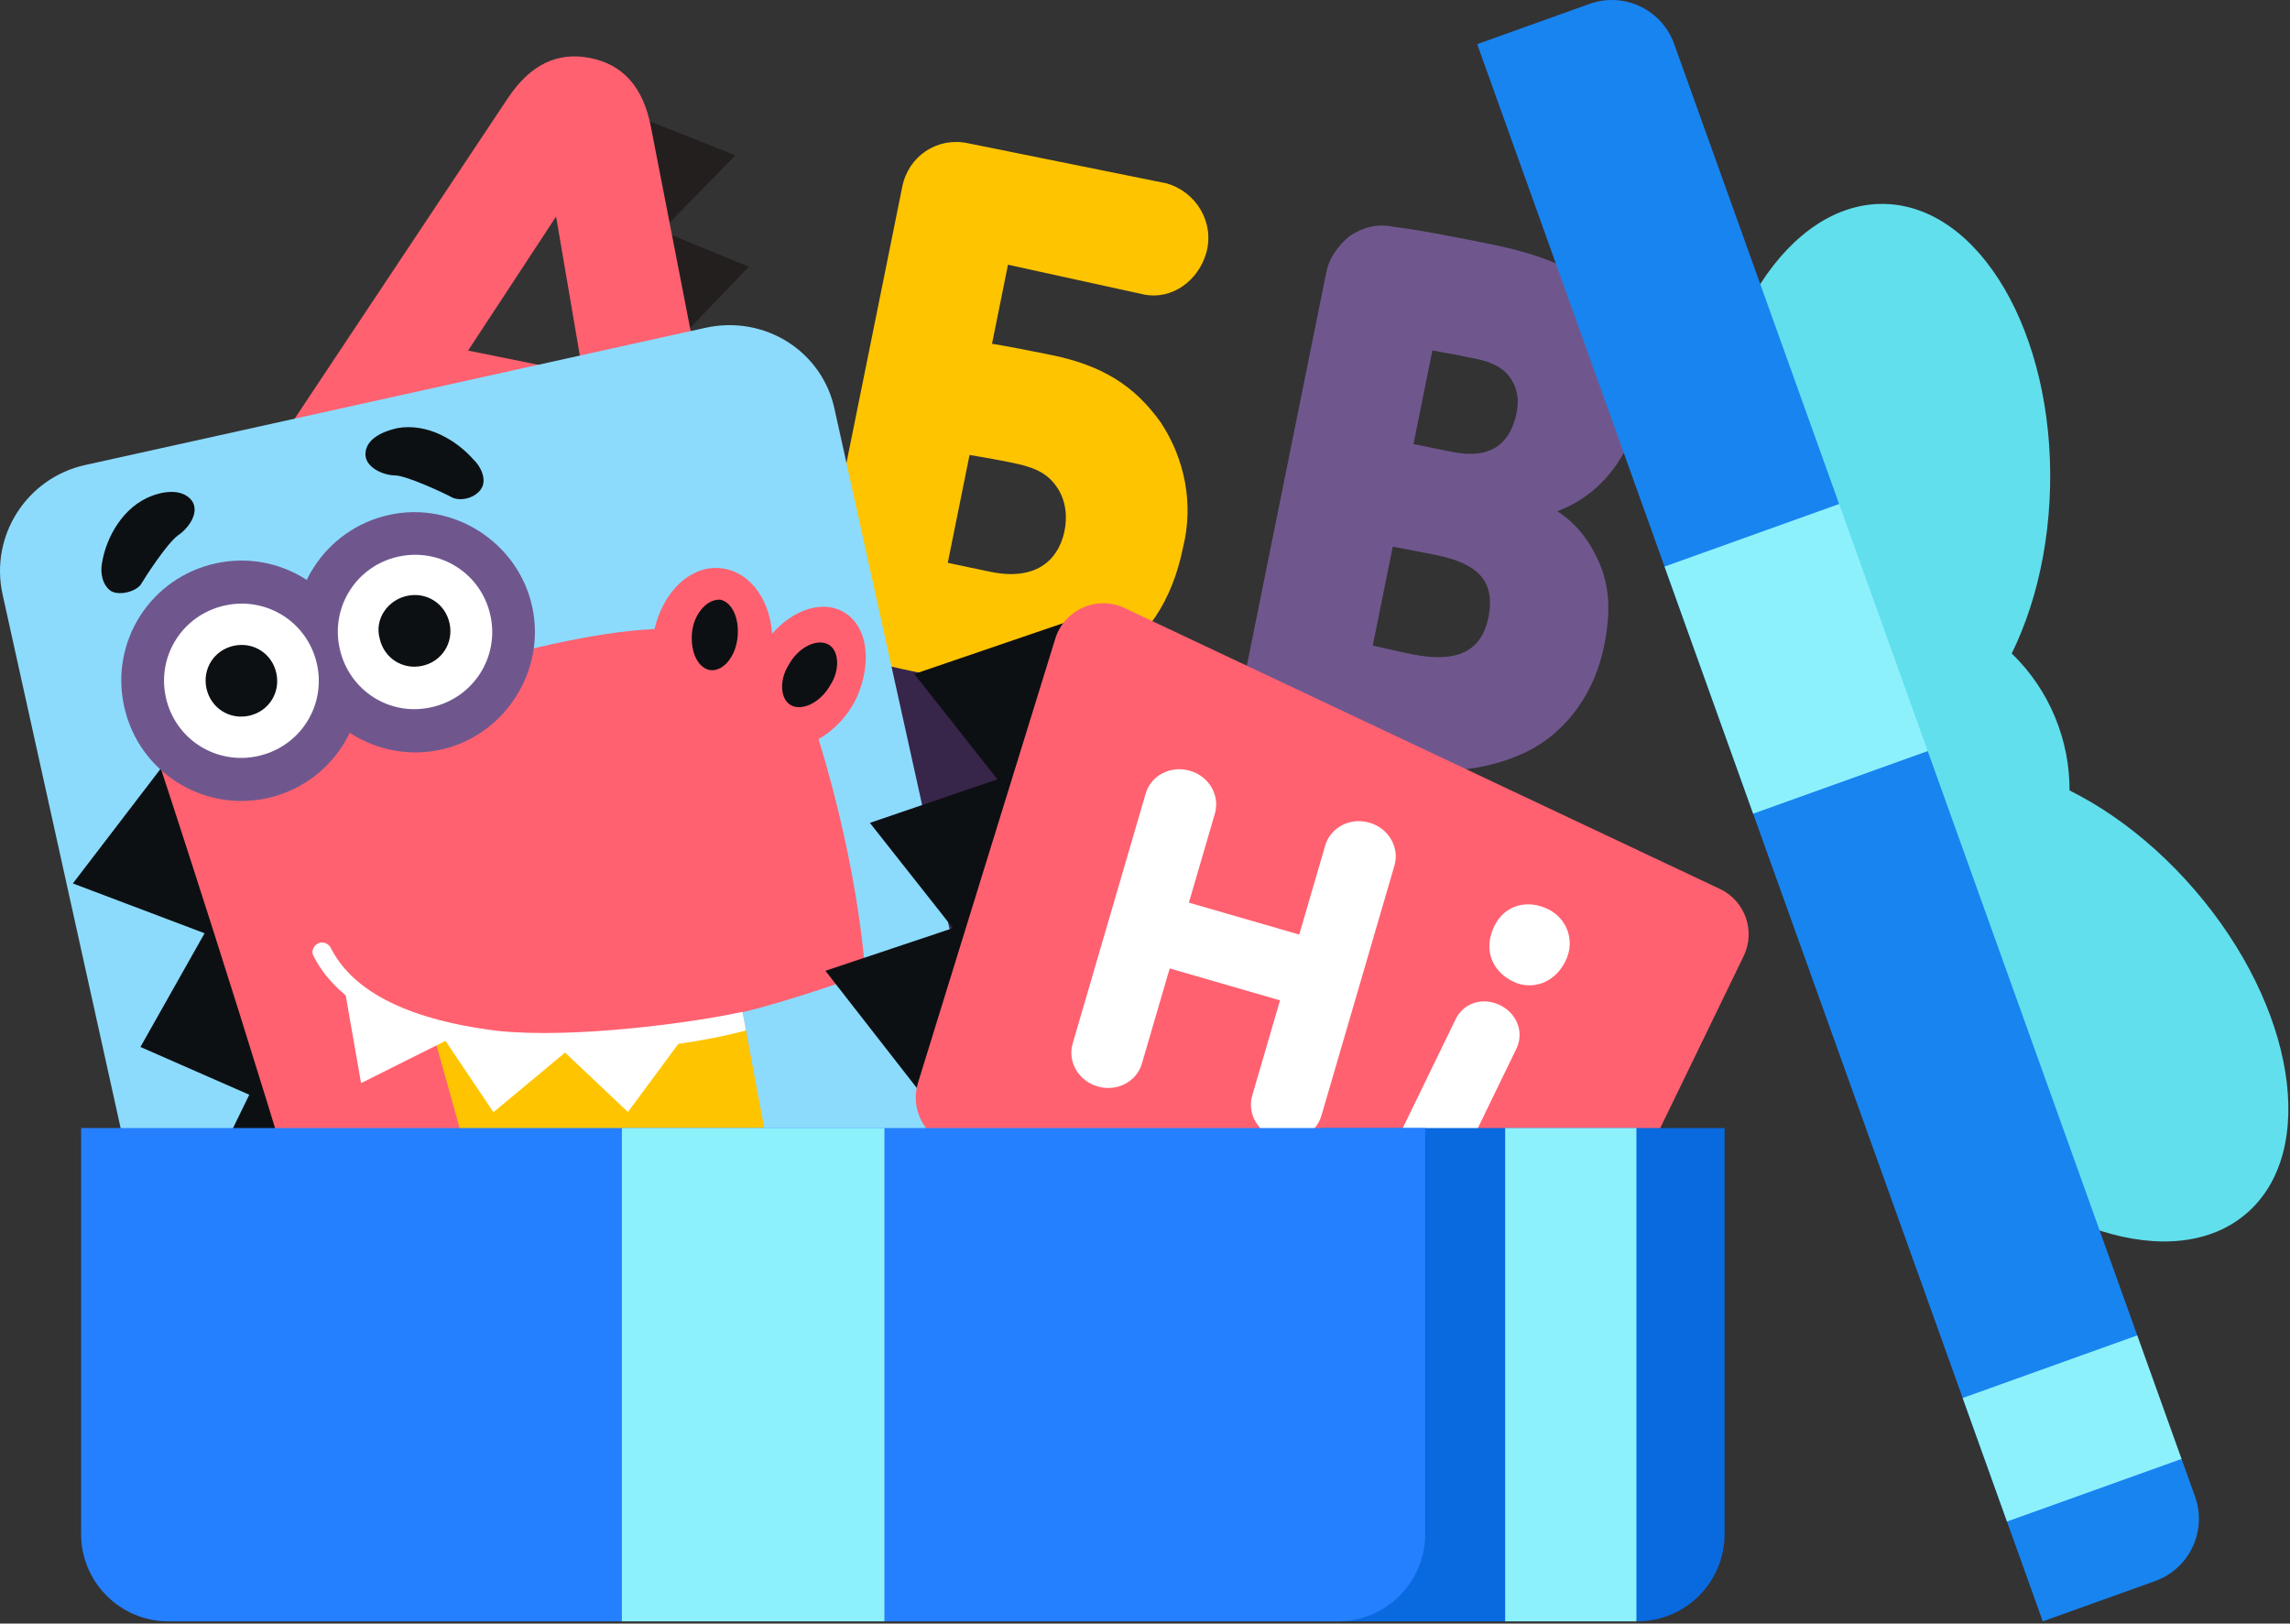
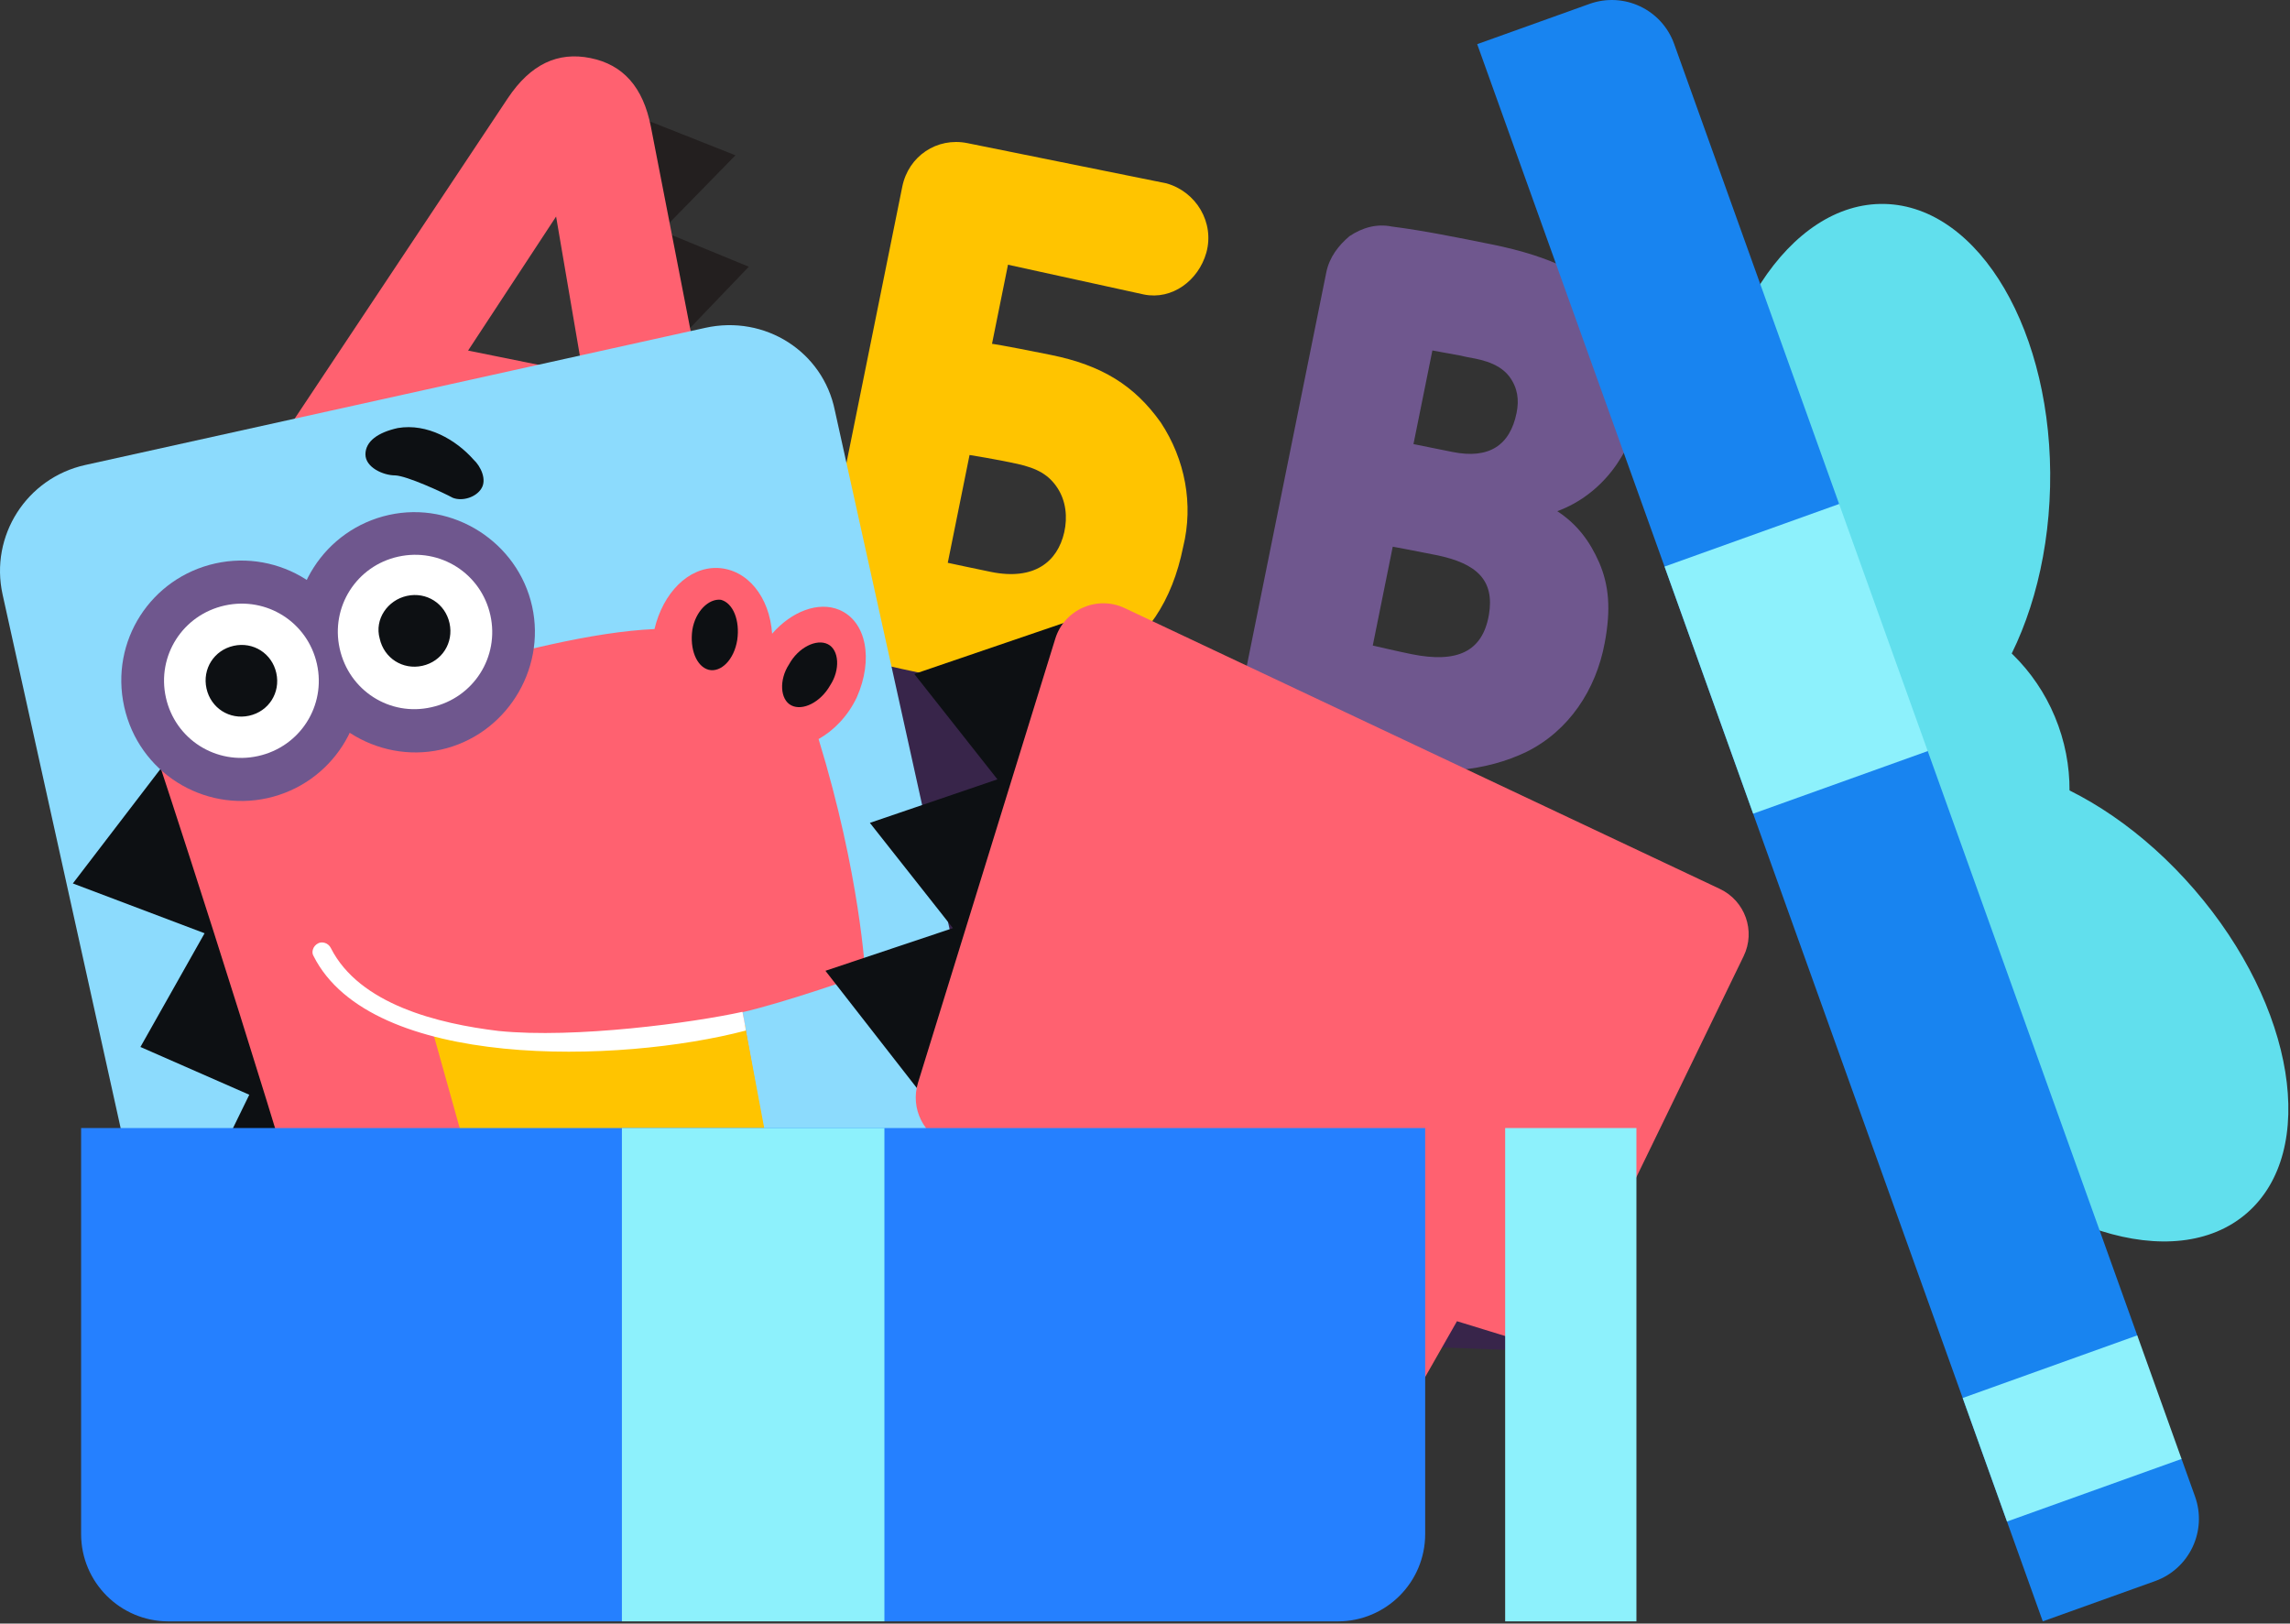
<svg xmlns="http://www.w3.org/2000/svg" width="244" height="173" viewBox="0 0 244 173" fill="none">
  <rect x="0" y="0" width="244" height="173" fill="#333333" stroke="none" />
  <g clip-path="url(#clip0)">
    <path d="M23.416 138.674L54.592 65.355L114.159 65.975L167.196 99.291L165.725 144.033L23.416 138.674Z" fill="#38254A" />
    <path d="M146.269 68.786C146.269 68.786 149.017 69.424 150.399 69.703C155.255 70.684 157.969 69.453 158.646 65.494C159.25 61.892 157.447 60.038 153.025 59.145C150.538 58.643 148.397 58.252 148.397 58.252L146.269 68.786ZM152.621 37.342L150.606 47.32L154.751 48.157C158.66 48.947 160.893 47.453 161.592 43.995C161.873 42.603 161.719 41.331 160.814 40.114C159.579 38.499 157.249 38.235 156.301 38.044C155.401 37.82 153.688 37.557 152.621 37.342ZM158.971 26.046C165.209 27.306 169.556 29.384 172.043 32.535C174.578 35.447 175.441 39.51 174.646 43.446C173.896 48.383 170.587 52.763 165.927 54.469C168.032 55.846 169.393 57.652 170.405 59.967C171.409 62.321 171.677 64.858 170.978 68.523C170.053 73.508 167.155 77.888 162.636 80.119C158.402 82.16 152.98 82.761 146.781 81.509C144.491 81.046 141.254 80.392 137.157 79.317C133.967 78.424 131.955 75.369 132.613 72.11L141.318 29.017C141.647 27.388 142.639 26.14 143.78 25.17C145.158 24.249 146.684 23.812 148.303 24.139C151.588 24.555 155.3 25.305 158.971 26.046Z" fill="#6F578E" />
-     <path d="M100.985 59.969C100.985 59.969 103.978 60.615 105.597 60.942C110.216 61.876 112.68 59.849 113.393 56.725C113.762 55.103 113.578 53.369 112.666 51.985C111.754 50.601 110.539 49.901 108.376 49.422C106.212 48.944 103.306 48.481 103.306 48.481L100.985 59.969ZM107.402 28.207L105.699 36.635C105.699 36.635 106.505 36.715 111.953 37.815C117.402 38.916 120.871 41.065 123.687 45.026C126.266 48.94 127.191 53.719 126.062 58.291C124.889 64.095 122.142 68.133 117.812 70.651C113.482 73.169 108.028 73.722 101.119 72.326C97.447 71.585 94.447 70.978 91.968 70.23C90.35 69.903 89.112 68.908 88.2 67.524C87.288 66.14 87.144 64.414 87.425 63.023L96.138 19.891C96.796 16.631 99.837 14.597 103.074 15.251L124.275 19.534C127.465 20.427 129.429 23.72 128.534 26.932C127.687 29.905 124.883 31.987 121.882 31.38L107.402 28.207Z" fill="#FFC400" />
+     <path d="M100.985 59.969C100.985 59.969 103.978 60.615 105.597 60.942C110.216 61.876 112.68 59.849 113.393 56.725C113.762 55.103 113.578 53.369 112.666 51.985C111.754 50.601 110.539 49.901 108.376 49.422C106.212 48.944 103.306 48.481 103.306 48.481L100.985 59.969ZL105.699 36.635C105.699 36.635 106.505 36.715 111.953 37.815C117.402 38.916 120.871 41.065 123.687 45.026C126.266 48.94 127.191 53.719 126.062 58.291C124.889 64.095 122.142 68.133 117.812 70.651C113.482 73.169 108.028 73.722 101.119 72.326C97.447 71.585 94.447 70.978 91.968 70.23C90.35 69.903 89.112 68.908 88.2 67.524C87.288 66.14 87.144 64.414 87.425 63.023L96.138 19.891C96.796 16.631 99.837 14.597 103.074 15.251L124.275 19.534C127.465 20.427 129.429 23.72 128.534 26.932C127.687 29.905 124.883 31.987 121.882 31.38L107.402 28.207Z" fill="#FFC400" />
    <path d="M68.356 12.583L78.362 16.549L70.49 24.599L79.785 28.421L72.808 35.701L81.103 38.576L74.609 45.705L68.356 12.583Z" fill="#231F1F" />
    <path d="M62.113 39.829L59.252 23.073L49.874 37.356L62.113 39.829ZM65.899 61.364L64.348 52.362L42.91 48.031L37.986 55.725C36.564 58.086 33.905 59.245 31.19 58.449C29.808 58.169 28.286 57.365 27.61 56.029C26.887 54.931 26.694 53.444 26.975 52.053C27.12 51.337 27.305 50.423 27.915 49.843L54.117 10.451C56.531 6.842 59.435 5.484 62.909 6.186C66.384 6.888 68.533 9.267 69.357 13.529L78.31 59.526C78.402 60.29 78.454 61.252 78.318 61.928C77.374 65.378 74.049 67.603 70.662 66.67C68.104 65.906 66.332 64.099 65.899 61.364Z" fill="#FF6170" />
    <path d="M75.14 34.934L9.089 49.546C2.825 50.932 -1.104 57.108 0.276 63.347L14.895 129.427C16.275 135.666 22.443 139.609 28.706 138.224L94.758 123.612C101.021 122.226 104.95 116.049 103.57 109.81L88.952 43.73C87.685 37.466 81.517 33.523 75.14 34.934Z" fill="#8CDBFD" />
    <path d="M33.05 130.325L21.958 126.081L26.561 116.65L14.963 111.56L21.799 99.443L7.763 94.135L17.277 81.704L33.05 130.325Z" fill="#0D1013" />
    <path d="M89.432 64.984C87.193 64.044 84.334 65.155 82.27 67.525C81.998 63.599 79.635 60.653 76.459 60.518C73.33 60.413 70.642 63.2 69.737 67.029C63.153 67.329 54.975 69.417 45.337 72.108C36.821 74.47 16.511 80.04 16.511 80.04C16.511 80.04 16.566 80.107 16.629 80.213C16.591 80.221 16.591 80.221 16.591 80.221C16.591 80.221 26.927 111.466 34.324 136.981L82.572 126.307C81.083 119.221 79.126 107.852 79.126 107.852C83.597 106.823 91.882 103.954 92.189 103.727C92.189 103.727 91.661 93.238 87.221 78.75C88.85 77.832 90.344 76.305 91.294 74.301C93.073 70.279 92.333 66.216 89.432 64.984Z" fill="#FF6170" />
    <path d="M45.878 109.107C47.434 114.704 49.984 123.709 52.508 132.958L82.572 126.308L79.363 109.195C68.35 111.791 56.304 112.861 45.878 109.107Z" fill="#FFC400" />
    <path d="M76.811 63.909C78.123 64.257 78.855 66.128 78.554 68.188C78.224 70.294 76.818 71.682 75.516 71.372C74.204 71.024 73.472 69.153 73.773 67.093C74.099 65.147 75.504 63.759 76.811 63.909Z" fill="#0D1013" />
    <path d="M88.212 68.643C89.422 69.252 89.535 71.38 88.462 73.013C87.432 74.836 85.529 75.775 84.319 75.165C83.109 74.556 82.997 72.428 84.07 70.795C85.061 68.981 87.002 68.033 88.212 68.643Z" fill="#0D1013" />
-     <path d="M16.15 52.848C18.171 52.082 19.786 52.362 20.502 53.44C21.252 54.67 20.066 56.328 18.952 57.052C17.758 57.954 15.533 61.397 14.98 62.317C14.355 63.093 12.723 63.454 11.867 63.005C10.94 62.413 10.646 61.083 10.874 59.956C11.336 57.182 13.139 53.993 16.15 52.848Z" fill="#0D1013" />
    <path d="M42.381 45.61C40.294 46.072 38.947 47.007 38.938 48.405C38.929 49.802 40.83 50.657 42.104 50.655C43.348 50.699 47.205 52.477 48.247 53.044C49.292 53.45 50.739 52.971 51.292 52.051C51.883 51.123 51.252 49.708 50.451 48.968C48.592 46.867 45.528 45.073 42.381 45.61Z" fill="#0D1013" />
    <path d="M22.956 60.034C29.789 58.523 36.664 62.783 38.211 69.777C39.759 76.77 35.322 83.533 28.489 85.045C21.656 86.556 14.781 82.296 13.233 75.302C11.686 68.308 16.085 61.554 22.956 60.034Z" fill="#6F578E" />
    <path d="M41.443 54.868C48.276 53.356 55.185 57.769 56.698 64.611C58.212 71.452 53.809 78.367 46.976 79.879C40.143 81.39 33.234 76.978 31.72 70.136C30.173 63.142 34.61 56.38 41.443 54.868Z" fill="#6F578E" />
    <path d="M23.949 64.519C28.428 63.528 32.787 66.312 33.771 70.759C34.755 75.206 31.977 79.569 27.497 80.56C23.018 81.55 18.659 78.767 17.675 74.32C16.692 69.873 19.47 65.51 23.949 64.519Z" fill="white" />
    <path d="M24.898 68.814C26.986 68.353 28.98 69.626 29.442 71.716C29.905 73.807 28.634 75.803 26.546 76.264C24.459 76.726 22.465 75.453 22.002 73.362C21.54 71.272 22.811 69.276 24.898 68.814Z" fill="#0D1013" />
    <path d="M42.428 59.315C46.908 58.324 51.266 61.108 52.25 65.555C53.234 70.002 50.456 74.365 45.977 75.356C41.544 76.376 37.185 73.592 36.193 69.107C35.209 64.66 37.987 60.298 42.428 59.315Z" fill="white" />
    <path d="M43.353 63.496C45.441 63.034 47.435 64.307 47.897 66.398C48.36 68.488 47.089 70.484 45.001 70.946C42.913 71.407 40.92 70.134 40.457 68.044C39.881 65.978 41.303 63.949 43.353 63.496Z" fill="#0D1013" />
    <path d="M79.113 107.815C73.913 108.966 61.278 110.684 53.131 109.855C46.709 109.083 38.293 107.037 35.248 101.013C34.961 100.438 34.295 100.306 33.903 100.513C33.329 100.799 33.16 101.475 33.404 101.859C39.528 114.06 66.028 113.341 79.462 109.811C79.5 109.802 79.147 107.967 79.113 107.815Z" fill="white" />
-     <path d="M36.812 105.93L38.472 115.411L47.47 110.908L52.577 118.51L60.21 112.157L66.906 118.489L72.546 110.863L69.809 110.551L56.976 111.038L46.421 109.944L36.812 105.93Z" fill="white" />
    <path fill-rule="evenodd" clip-rule="evenodd" d="M113.538 66.312L97.418 71.816L106.278 83.042L92.686 87.68L101.534 98.895L87.949 103.443L98.401 116.849L103.2 101.007L103.213 101.024L107.929 85.133L107.949 85.158L113.538 66.312Z" fill="#0D1013" />
    <path d="M97.813 115.374C96.965 118.116 98.43 121.039 101.134 122.001L139.453 135.642L147.745 153.931L155.241 140.782L161.003 142.551C163.524 143.325 166.23 142.156 167.384 139.785C172.555 129.158 181.538 110.639 185.786 101.88C187.086 99.198 185.94 95.986 183.245 94.714L119.841 64.798C116.895 63.408 113.401 64.948 112.439 68.06L97.813 115.374Z" fill="#FF6170" />
-     <path d="M148.192 122.818C147.362 124.526 148.083 126.558 149.937 127.464C151.791 128.37 153.83 127.687 154.659 125.98L161.571 111.75C162.401 110.043 161.68 108.011 159.826 107.104C157.972 106.198 155.933 106.881 155.104 108.589L148.192 122.818ZM164.954 96.879C162.755 95.804 160.328 96.406 159.222 98.682C158.01 101.178 158.968 103.489 161.211 104.585C163.151 105.533 165.62 104.844 166.811 102.392C167.896 100.159 166.894 97.827 164.954 96.879Z" fill="white" />
-     <path d="M138.433 99.583L126.676 96.182L129.445 86.697C130.004 84.781 128.855 82.725 126.78 82.125C124.705 81.525 122.628 82.647 122.069 84.563L114.294 111.196C113.735 113.112 114.885 115.168 116.96 115.768C119.034 116.368 121.112 115.246 121.671 113.33L124.63 103.191L136.387 106.592L133.427 116.731C132.868 118.647 134.018 120.703 136.092 121.303C138.167 121.903 140.244 120.781 140.803 118.865L148.578 92.232C149.137 90.316 147.987 88.26 145.912 87.66C143.838 87.06 141.76 88.182 141.201 90.098L138.433 99.583Z" fill="white" />
-     <path fill-rule="evenodd" clip-rule="evenodd" d="M140.858 120.201V172.764H160.375C165.306 167.288 169.996 167.336 174.452 172.764C179.592 172.764 183.758 168.597 183.758 163.457V120.201H140.858Z" fill="#0969DE" />
    <path fill-rule="evenodd" clip-rule="evenodd" d="M151.853 120.201H8.643V163.457C8.643 168.597 12.81 172.764 17.949 172.764H66.263C75.587 163.158 84.91 163.158 94.233 172.764H142.547C147.687 172.764 151.853 168.597 151.853 163.457V120.201V120.201Z" fill="#2580FF" />
    <path d="M94.234 120.201H66.263V172.764H94.234V120.201Z" fill="#8DF1FC" />
    <path d="M174.361 120.201H160.375V172.764H174.361V120.201Z" fill="#8DF1FC" />
    <path d="M239.38 129.284C247.044 122.664 244.554 107.223 233.82 94.796C223.086 82.369 208.171 77.661 200.508 84.281C192.844 90.901 195.333 106.341 206.067 118.768C216.801 131.196 231.716 135.903 239.38 129.284Z" fill="#61DFED" />
    <path d="M218.436 51.894C218.827 35.477 210.938 21.973 200.814 21.732C190.689 21.491 182.165 34.603 181.774 51.02C181.382 67.436 189.272 80.94 199.396 81.182C209.52 81.423 218.045 68.31 218.436 51.894Z" fill="#61DFED" />
    <path fill-rule="evenodd" clip-rule="evenodd" d="M207.151 103.111C196.672 106.869 183.065 68.922 193.544 65.164C204.022 61.407 215.563 66.855 219.321 77.334C223.079 87.813 217.63 99.354 207.151 103.111Z" fill="#61DFED" />
    <path fill-rule="evenodd" clip-rule="evenodd" d="M233.88 159.455L232.446 155.456C228.221 152.018 226.647 147.63 227.726 142.291L205.4 80.031C197.034 73.126 193.887 64.35 195.959 53.702L178.379 4.674C177.064 1.008 173.026 -0.899 169.36 0.416L157.396 4.706L217.659 172.763L229.622 168.474C233.289 167.159 235.195 163.121 233.88 159.455Z" fill="#1884F0" />
    <path d="M205.4 80.031L195.959 53.702L177.358 60.372L186.799 86.701L205.4 80.031Z" fill="#8DF1FC" />
    <path d="M232.446 155.456L227.726 142.291L209.124 148.962L213.845 162.126L232.446 155.456Z" fill="#8DF1FC" />
  </g>
  <defs>
    <clipPath id="clip0">
      <rect width="243.827" height="172.763" fill="white" />
    </clipPath>
  </defs>
</svg>